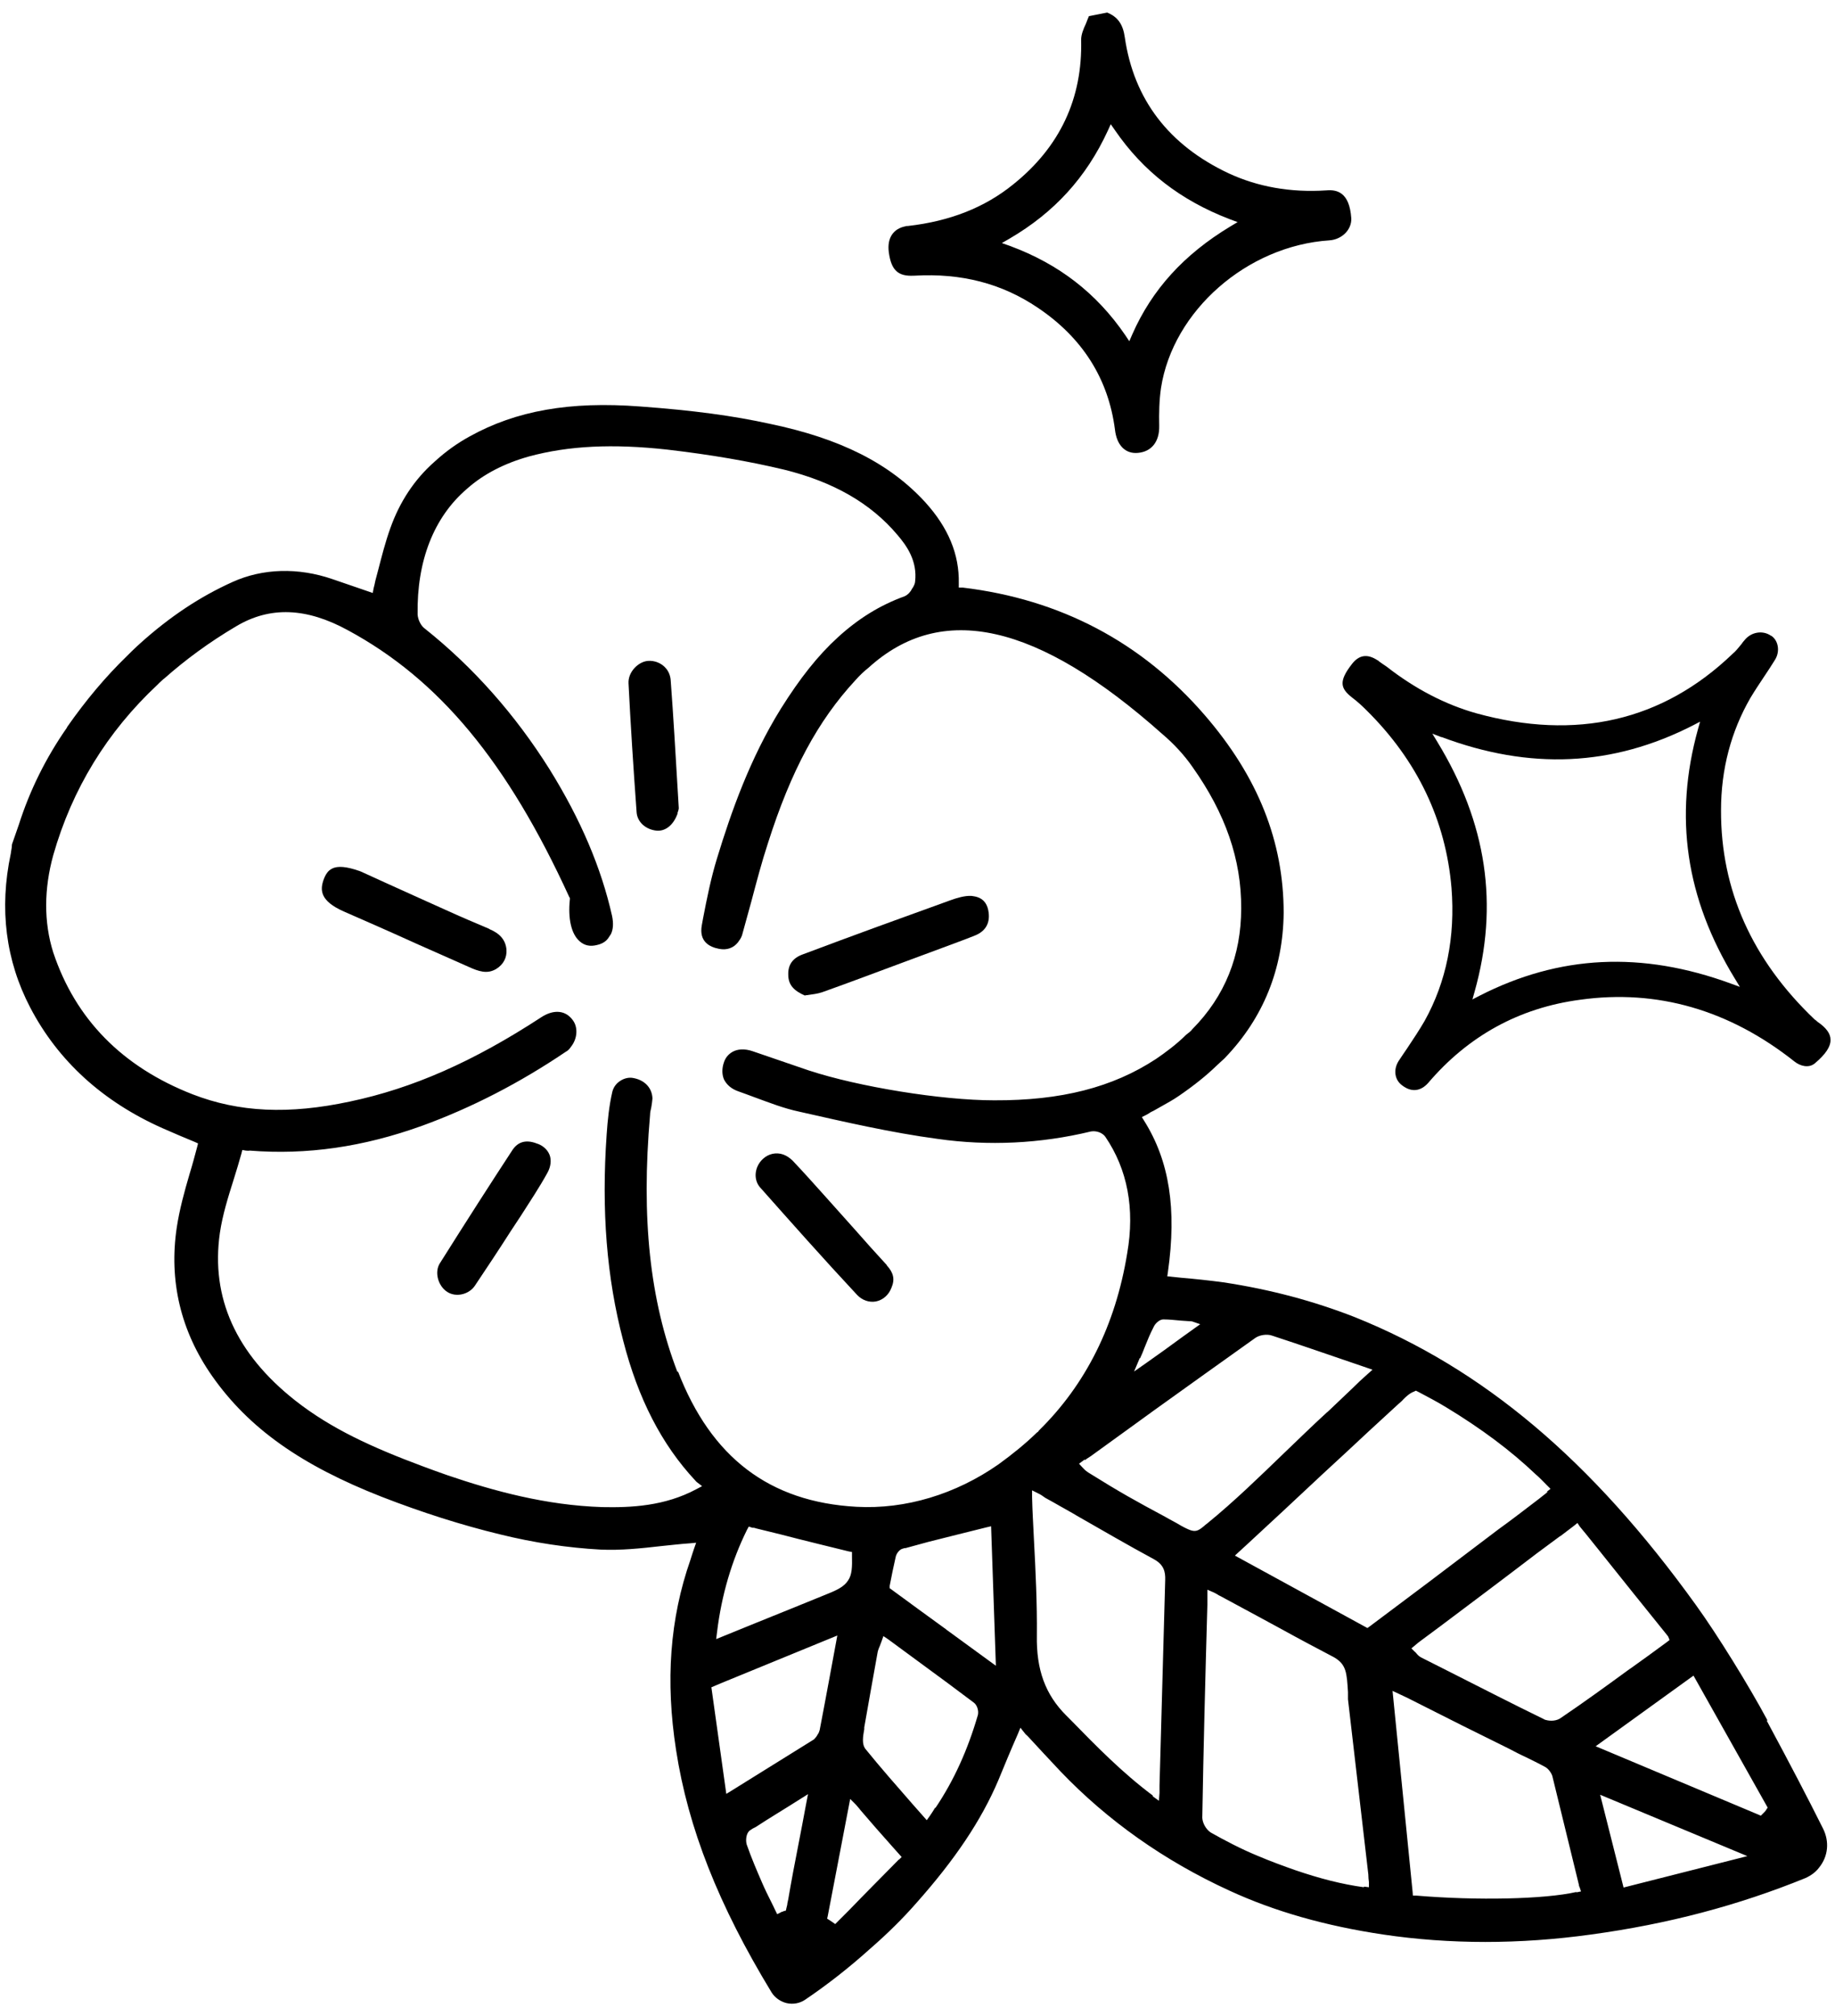
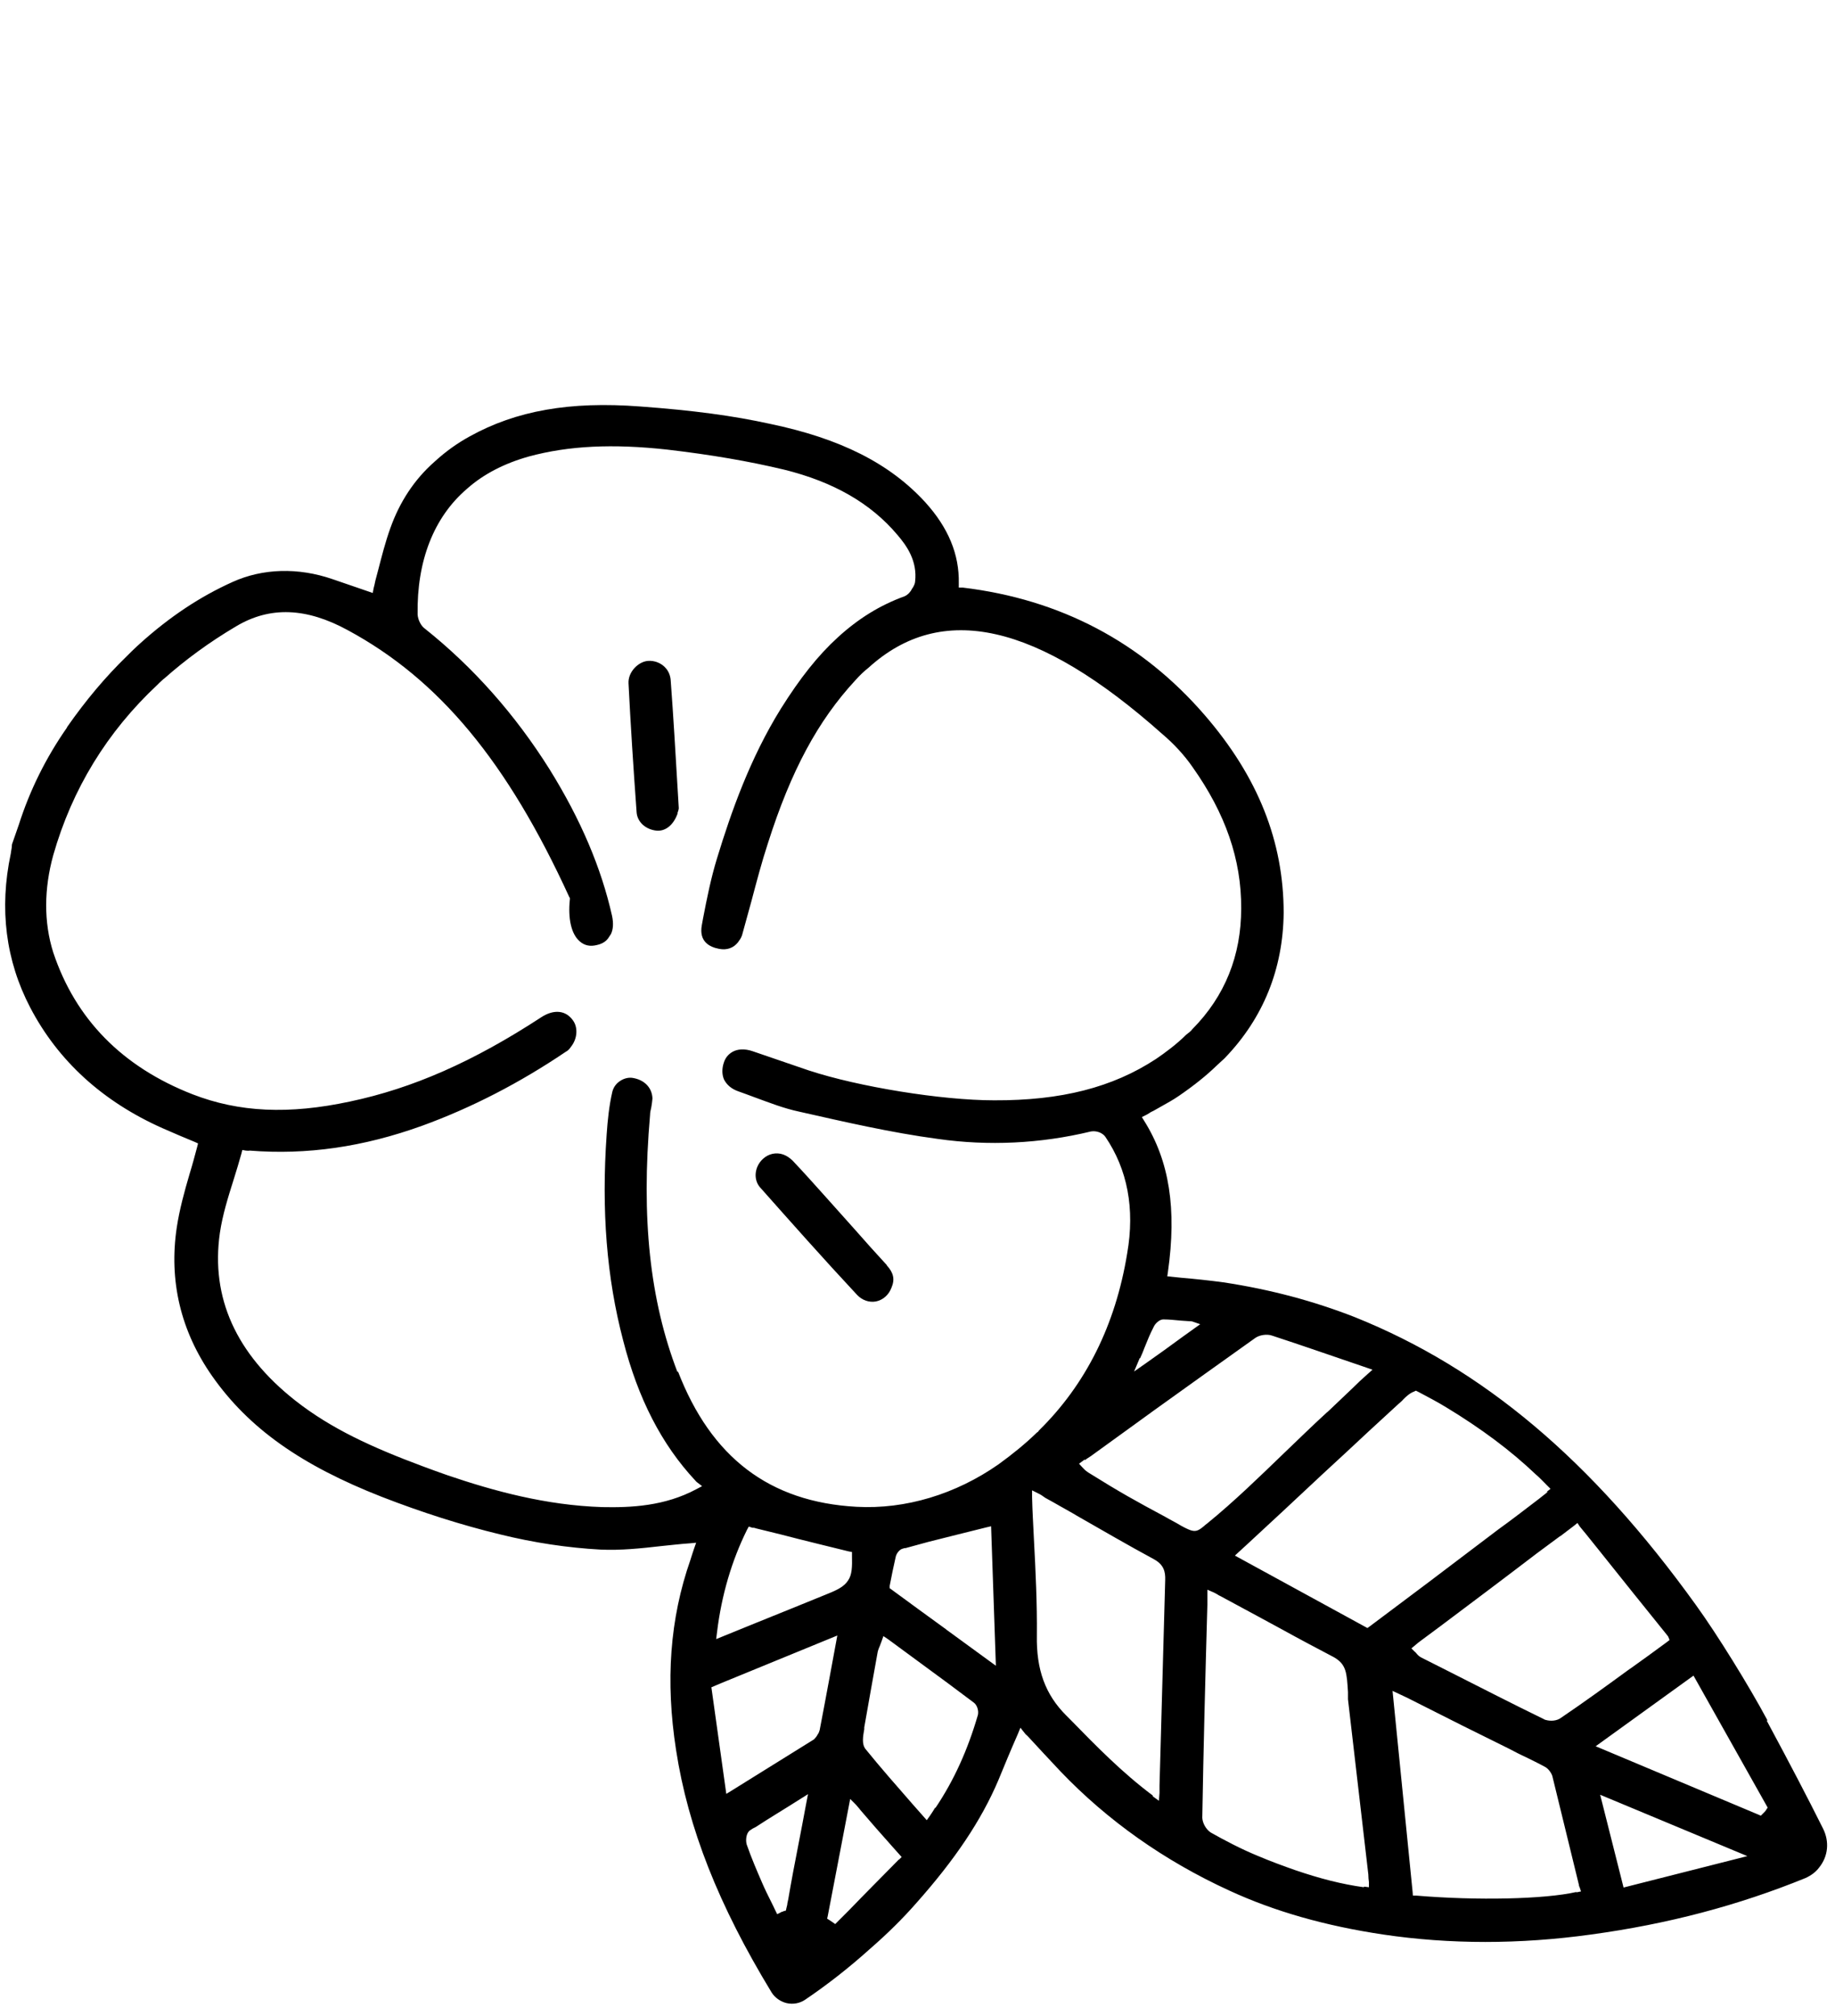
<svg xmlns="http://www.w3.org/2000/svg" viewBox="0 0 61.34 67.34" height="67.34" width="61.34" id="Layer_1">
-   <path d="m30.57,9.21h0c1.57-.09,2.92.26,4.12,1.07,1.49,1,2.36,2.37,2.58,4.07.06.53.35.82.77.78.45-.04.72-.37.71-.9-.01-.43,0-.86.06-1.27.4-2.58,2.88-4.75,5.63-4.93.42-.03.75-.36.73-.74-.06-.87-.48-.96-.83-.93-1.2.08-2.3-.12-3.27-.57-2-.94-3.17-2.47-3.47-4.54-.06-.44-.24-.69-.59-.83l-.61.12c-.03.08-.07.16-.1.25-.09.19-.16.37-.16.54.05,1.96-.71,3.58-2.27,4.83-.95.77-2.11,1.23-3.52,1.39-.03,0-.06,0-.08.01-.41.08-.62.39-.56.86.08.61.31.82.84.79Zm3.18-1.24c1.49-.87,2.56-2.04,3.28-3.6l.1-.22.14.2c.94,1.37,2.19,2.34,3.83,2.97l.27.1-.25.15c-1.54.93-2.61,2.1-3.27,3.6l-.1.23-.14-.21c-.96-1.4-2.22-2.37-3.84-2.97l-.28-.1.26-.15Z" />
-   <path d="m46.07,22.07s-.01-.01-.02-.01c-.35-.23-.63-.18-.87.14-.44.57-.36.8,0,1.09.2.15.36.3.5.44,1.7,1.68,2.65,3.68,2.84,5.93.13,1.64-.17,3.14-.9,4.45-.18.31-.38.61-.58.91-.1.15-.2.29-.29.43-.18.29-.13.63.12.81.31.24.62.2.87-.08,1.34-1.57,3.04-2.51,5.08-2.78,2.57-.36,4.99.34,7.16,2.06.2.16.48.23.68.07.37-.31.54-.57.53-.8,0-.2-.15-.4-.43-.59-.04-.04-.07-.06-.1-.08-2.09-1.99-3.14-4.33-3.13-6.99,0-1.38.34-2.64.98-3.75.15-.25.31-.49.47-.73.12-.18.24-.36.35-.54.18-.28.12-.65-.12-.81h-.01c-.27-.19-.65-.13-.87.13-.04.05-.08.09-.11.14-.1.12-.19.24-.31.34-2.34,2.24-5.22,2.9-8.56,1.98-1.03-.29-2.04-.81-3-1.56-.09-.06-.18-.12-.26-.18Zm2.11,2.55c2.96,1.11,5.72.99,8.42-.39l.23-.12-.07.25c-.81,2.92-.41,5.65,1.23,8.33l.17.28-.3-.11c-2.98-1.09-5.73-.96-8.41.41l-.23.12.07-.25c.82-2.91.41-5.64-1.24-8.35l-.17-.28.31.12Z" />
  <g>
    <path d="m59.08,57.47c-.61-1.14-1.68-2.87-2.39-3.85-3.49-4.85-7.12-7.9-11.41-9.62-1.36-.53-2.8-.92-4.39-1.16-.45-.06-.91-.11-1.38-.15l-.49-.05.02-.14c.3-2.11.05-3.71-.79-5.05l-.08-.13.14-.07s.08-.04.12-.07c.04-.03.09-.05.13-.07l.23-.13c.21-.12.42-.23.62-.37.51-.35.92-.68,1.26-1.01.09-.08.17-.16.25-.23l.03-.03c1.28-1.33,1.94-2.97,1.96-4.84,0-2.38-.85-4.54-2.64-6.61-2.11-2.44-4.83-3.87-8.09-4.26h-.13s0-.14,0-.14c.02-.97-.35-1.86-1.12-2.71-1.19-1.3-2.84-2.13-5.19-2.62-1.23-.27-2.56-.45-4.34-.58-2.35-.18-4.15.14-5.7,1-.42.23-.81.51-1.18.85-.67.59-1.16,1.34-1.47,2.21-.17.47-.29.95-.41,1.41l-.09.34s-.02.09-.03.14c-.01.04-.02.08-.03.12l-.03.16-1.34-.46c-1.16-.4-2.34-.36-3.34.09-1.09.49-2.1,1.16-3.09,2.05l-.12.11c-.11.1-.22.21-.33.32-.71.69-1.36,1.46-1.99,2.36l-.02.04c-.69.99-1.23,2.07-1.6,3.23l-.23.66c0,.06-.01.14-.03.24,0,.03-.01.05-.01.07-.39,1.84-.17,3.57.65,5.14.93,1.78,2.42,3.14,4.42,4.03.39.17.78.34,1.08.46l.11.05-.03.12c-.08.3-.16.6-.25.89-.18.61-.34,1.2-.43,1.79-.27,1.79.13,3.47,1.18,4.97,1.22,1.74,2.97,2.98,5.68,4.04,1.34.52,2.66.94,3.94,1.25,1.13.28,2.27.45,3.37.51.67.03,1.34-.04,2.04-.12.31-.03.63-.07.94-.09l.21-.02-.07.2c-.02.06-.04.12-.06.18-.02.06-.04.13-.06.19-.69,1.97-.84,4.05-.48,6.36.4,2.6,1.42,5.18,3.19,8.09.11.18.3.31.5.36.22.05.44.01.62-.11.74-.5,1.47-1.07,2.17-1.7.61-.53,1.11-1.03,1.54-1.52,1.3-1.46,2.18-2.77,2.75-4.11.21-.51.42-1.02.65-1.54l.09-.22.15.19s.04.05.06.06l.05.05c.37.4.72.78,1.08,1.16,1.57,1.64,3.46,2.98,5.64,3.98,1.52.7,3.21,1.18,5.15,1.47,2.22.33,4.56.33,6.94,0,2.57-.35,4.92-.97,7.18-1.89.19-.09.34-.2.45-.35.3-.37.35-.86.13-1.3-.53-1.06-1.11-2.17-1.88-3.6Zm-6.92-6.15c.15-.12.31-.23.46-.35l.11-.09.08.12s.06.07.09.11c.03.04.07.08.1.12l.45.56c.76.95,1.51,1.89,2.28,2.84.01.02.03.03.04.06l.04.1-.09.07c-.43.32-.81.59-1.2.87l-.06.04c-.74.54-1.51,1.1-2.28,1.62-.13.1-.34.12-.51.07-.02,0-.05-.02-.07-.03-1.03-.5-2.08-1.04-3.09-1.55l-1.01-.51c-.07-.04-.11-.08-.15-.13-.02-.02-.03-.04-.06-.06l-.11-.11.12-.1s.08-.07.12-.1c.04-.03.08-.06.12-.09l.58-.43c1.08-.81,2.16-1.62,3.26-2.46.26-.19.51-.38.77-.57Zm-5.46-4.37s.07-.07.11-.1c.03-.03.07-.06.1-.1.1-.1.22-.21.36-.26l.06-.03.1.05c.3.16.61.32.92.51,1.17.71,2.15,1.44,2.99,2.24.13.11.25.24.38.37l.11.11-.13.1s0,0,0,0h.04s-.29.23-.29.23c-.46.35-.91.7-1.37,1.03-1.71,1.3-3.04,2.3-4.3,3.24l-.07.05-4.43-2.42.14-.13s.08-.07.12-.11c.04-.03.07-.07.11-.1.41-.38.82-.76,1.22-1.13l1.36-1.27c.5-.46,1.01-.93,1.51-1.4l.99-.91Zm-8.59-1.57c.06-.13.11-.25.15-.36.1-.25.19-.47.3-.68.05-.12.19-.25.31-.26h.05c.15,0,.34.02.56.04l.29.02s.06,0,.09.01l.26.09-.6.43c-.41.3-.78.57-1.21.87l-.4.28.19-.45Zm-1.84,3.4c.06-.05.13-.09.19-.13.47-.34.94-.68,1.41-1.02l.69-.5c1.13-.81,2.26-1.62,3.4-2.43.14-.1.39-.14.56-.08,1.01.33,2.01.68,3.07,1.04l.29.1-.18.16c-.17.15-.33.3-.48.45l-.81.77s-.05.04-.07.06c-.48.44-.94.89-1.39,1.32-.83.8-1.69,1.64-2.6,2.38-.04.03-.08.06-.11.09-.18.15-.27.19-.45.13-.11-.04-.25-.11-.45-.23-.1-.06-.23-.12-.38-.21-.99-.53-1.53-.83-2.54-1.46-.08-.05-.13-.08-.24-.2l-.11-.12.19-.14Zm-13.62-2.93c-.93-2.42-1.22-5.15-.92-8.6,0-.08.02-.17.04-.25.02-.1.03-.2.04-.3-.01-.36-.27-.63-.67-.69-.13-.02-.28.02-.39.09-.15.09-.24.22-.28.37-.11.47-.16.98-.19,1.42-.18,2.55,0,4.8.55,6.89.5,1.95,1.29,3.48,2.41,4.68.03.03.04.05.06.06l.17.13-.19.1c-1.06.57-2.19.62-3.15.6-1.88-.06-3.63-.54-5.16-1.06-.29-.1-.56-.2-.83-.3-1.69-.63-3.06-1.25-4.27-2.2-1.98-1.56-2.83-3.44-2.52-5.6.09-.61.28-1.21.46-1.78.09-.29.18-.58.26-.87l.03-.12.12.02s.09.01.13,0c1.91.15,3.79-.12,5.76-.83,1.65-.6,3.26-1.43,4.8-2.47.08-.04.13-.1.17-.16l.03-.04c.19-.26.21-.61.05-.84-.24-.35-.64-.39-1.06-.12-2.28,1.49-4.31,2.38-6.4,2.82-2.05.44-3.71.36-5.26-.24-2.36-.92-3.92-2.52-4.66-4.74-.32-1.01-.31-2.13,0-3.25.63-2.21,1.8-4.12,3.48-5.69l.07-.07c.06-.05.11-.11.17-.15.69-.61,1.47-1.19,2.4-1.74,1.13-.67,2.34-.62,3.72.13,3.06,1.65,5.34,4.4,7.41,8.92l.02.03v.04c-.07.66.05,1.17.33,1.41.16.14.35.18.58.12.18-.04.32-.13.4-.27l.06-.09c.08-.16.09-.37.04-.61-.36-1.6-1.04-3.21-2.09-4.9-1.15-1.83-2.55-3.41-4.17-4.7-.13-.09-.23-.3-.24-.47-.03-1.79.54-3.25,1.65-4.2.55-.49,1.25-.85,2.07-1.08,1.33-.36,2.8-.43,4.62-.23,1.46.17,2.74.39,3.91.67,1.66.41,2.9,1.13,3.78,2.17.32.37.68.88.6,1.57-.01.11-.08.21-.11.25-.04.09-.13.19-.24.24-.83.3-1.55.75-2.23,1.37-.67.61-1.27,1.37-1.91,2.39-1.03,1.66-1.66,3.45-2.13,4.99-.2.65-.34,1.34-.47,2.02l-.04.22c-.1.55.26.73.58.79.26.05.48-.03.63-.22l.02-.03c.07-.09.11-.17.13-.26.1-.36.2-.73.3-1.09.17-.64.34-1.29.55-1.93.77-2.42,1.67-4.09,2.92-5.44.15-.17.3-.31.44-.42,2.44-2.22,5.65-1.5,9.82,2.21.39.33.74.71,1.01,1.1,1.1,1.55,1.64,3.09,1.63,4.73,0,1.57-.54,2.93-1.63,4.03-.05.07-.13.13-.21.19-.31.31-.7.6-1.01.81-1.45.95-3.17,1.39-5.41,1.38-1.75,0-4.53-.45-6.2-1l-1.87-.64c-.26-.09-.51-.08-.69.03-.13.08-.22.19-.27.34-.07.2-.07.4,0,.57.09.18.25.32.48.4.18.06.35.13.52.19.52.19,1,.38,1.52.49,1.51.34,3.06.7,4.63.91,1.69.24,3.42.16,5.12-.25.18-.03.38.04.48.18.74,1.09.99,2.4.73,3.89-.39,2.4-1.39,4.39-2.95,5.92-.02.04-.05.06-.07.07-.38.37-.81.72-1.28,1.06-1.43,1-3.11,1.51-4.75,1.42-2.91-.16-4.86-1.65-5.97-4.53Zm1.29,8.91l.03-.24c.15-1.23.49-2.38,1-3.41l.06-.11.12.04s.03,0,.04,0c.03,0,.05.01.08.02.7.17,1.06.26,1.4.35.41.1.79.2,1.7.42l.11.02v.11c.01.4,0,.65-.13.84-.13.2-.34.31-.69.45l-1.23.5c-.74.3-1.49.6-2.27.92l-.22.09Zm.34,5.18l-.5-3.57.33-.14,3.88-1.59-.27,1.46c-.11.58-.21,1.14-.32,1.7-.02.06-.03.1-.07.15-.02.05-.08.12-.12.16-.9.56-1.77,1.1-2.75,1.71l-.18.11Zm1.9,3.92s-.06.01-.08.03l-.12.06-.06-.12c-.05-.11-.1-.21-.15-.31-.1-.2-.2-.4-.29-.61-.17-.39-.36-.83-.52-1.29-.04-.14-.02-.38.11-.47.07-.05.12-.08.19-.11.44-.29.93-.58,1.48-.93l.27-.17-.06.31c-.09.49-.18.96-.27,1.42-.12.61-.23,1.19-.33,1.78-.01.05-.02.1-.03.14,0,.05-.02.1-.03.15l-.02.09-.08.02Zm3.87-1.74c-.58.59-1.14,1.15-1.69,1.72l-.44.44-.1-.07s-.06-.04-.09-.06l-.08-.05.02-.09c.23-1.18.45-2.36.7-3.65l.05-.26.19.19s.08.09.12.14l.03.04c.36.42.7.81,1.05,1.2l.33.37-.09.09Zm1.21-1.73l-.03.05c-.05.08-.1.16-.15.23l-.1.14-.46-.52c-.55-.63-1.08-1.23-1.59-1.86-.13-.17-.08-.43-.04-.66v-.06c.15-.86.3-1.69.44-2.47.01-.08.04-.16.08-.25.02-.05.04-.1.06-.16l.06-.17.15.1s.04.03.07.05c.02.01.03.03.04.03l1.02.75c.59.43,1.17.86,1.74,1.29.11.08.17.26.14.41-.34,1.17-.8,2.19-1.42,3.11Zm.36-5.96c-.61-.44-1.21-.88-1.81-1.32l-.07-.05v-.08c.06-.32.13-.65.2-.96.02-.11.12-.25.23-.28.01,0,.04-.01.06-.02h.04s.77-.21.77-.21c.64-.16,1.27-.32,1.92-.48l.17-.04.16,4.66-1.66-1.21Zm6.92,5.56c-1.03-.77-1.9-1.66-2.74-2.52l-.16-.16c-.7-.7-1-1.53-.98-2.67.01-1.07-.04-2.12-.1-3.25-.02-.45-.05-.9-.06-1.37v-.23s.2.1.2.1c.09.04.17.1.24.15.17.09.34.19.5.28.19.11.38.21.56.32.84.48,1.7.98,2.57,1.45.33.18.39.41.38.7-.05,1.8-.1,3.59-.15,5.43l-.04,1.43c0,.08,0,.16,0,.25l-.02.26-.21-.15Zm7.05,3.06c-.73-.1-1.47-.29-2.29-.57-.4-.14-.81-.29-1.26-.48-.56-.23-1.11-.52-1.57-.78-.16-.11-.27-.31-.28-.49.04-2.35.1-4.67.17-7.12v-.5s.21.09.21.09c.05.02.09.05.13.07.03.02.06.04.09.05.44.24.85.46,1.26.68.28.15.55.3.83.45.56.31,1.13.61,1.7.91.43.24.44.53.48,1.17v.24s.68,5.85.68,5.85c0,.09.01.18.02.26v.17s-.16-.02-.16-.02Zm7.1.16c-1.06.24-3.31.29-5.34.12h-.12s-.01-.13-.01-.13l-.67-6.71.49.23c1.36.69,2.4,1.21,3.4,1.7.19.1.38.2.58.29.2.1.41.2.61.31.11.05.22.19.26.31l.87,3.56s.01.05.02.08c0,.02,0,.04.02.07l.05.15-.15.03Zm1.58-.16l-.78-3.09,4.92,2.05-4.14,1.05Zm4.77-2.58c-.05.06-.05.06-.11.12l-.07.07-.09-.04-5.43-2.28,3.27-2.36,2.48,4.41-.05.07Z" />
-     <path d="m26.91,33.25s.07,0,.11-.01c.14-.02.31-.04.46-.09.93-.33,1.85-.68,2.77-1.02l1.24-.46c.37-.14.74-.27,1.11-.42.34-.14.49-.4.45-.75-.03-.28-.16-.46-.38-.53-.06-.02-.13-.03-.2-.04-.23-.01-.49.07-.71.15-1.58.57-3.24,1.17-4.94,1.81-.32.12-.48.34-.47.67,0,.34.18.54.58.71Z" />
-     <path d="m16.35,31.03c-.45-.19-.9-.38-1.34-.58-.7-.31-1.39-.63-2.04-.92l-.9-.41-.05-.02c-.43-.15-.73-.18-.92-.08-.13.06-.22.19-.29.39-.11.33-.11.69.68,1.04.8.35,1.6.7,2.39,1.06.59.26,1.17.52,1.76.78.37.17.65.26.95.08.24-.15.36-.38.34-.65-.03-.31-.21-.53-.57-.68Z" />
    <path d="m29.64,42.26c-.36-.39-.72-.79-1.07-1.19l-1.02-1.14c-.34-.38-.69-.77-1.05-1.15-.1-.1-.21-.17-.32-.21-.23-.08-.49-.03-.68.15-.28.26-.32.68-.1.94,1.03,1.16,2.12,2.39,3.25,3.6.17.18.4.26.63.22.24-.05.43-.22.52-.46h0c.12-.28.07-.5-.16-.75Z" />
-     <path d="m17.96,38.21h0s-.03-.01-.05-.02c-.34-.12-.6-.04-.78.23-.74,1.13-1.51,2.33-2.43,3.79-.18.29-.06.75.25.95.29.19.72.09.92-.2.41-.61.82-1.23,1.21-1.84l.33-.5c.3-.47.62-.95.89-1.44.11-.2.14-.42.07-.6-.07-.17-.21-.3-.4-.37Z" />
    <path d="m22.69,27l-.04-.67c-.07-1.18-.14-2.4-.23-3.6-.02-.3-.21-.52-.46-.61-.09-.03-.19-.05-.3-.04-.31.02-.67.36-.65.75.07,1.38.16,2.79.27,4.3.02.33.3.58.66.62.3.03.57-.18.71-.57v-.03s.04-.1.04-.15Z" />
  </g>
</svg>